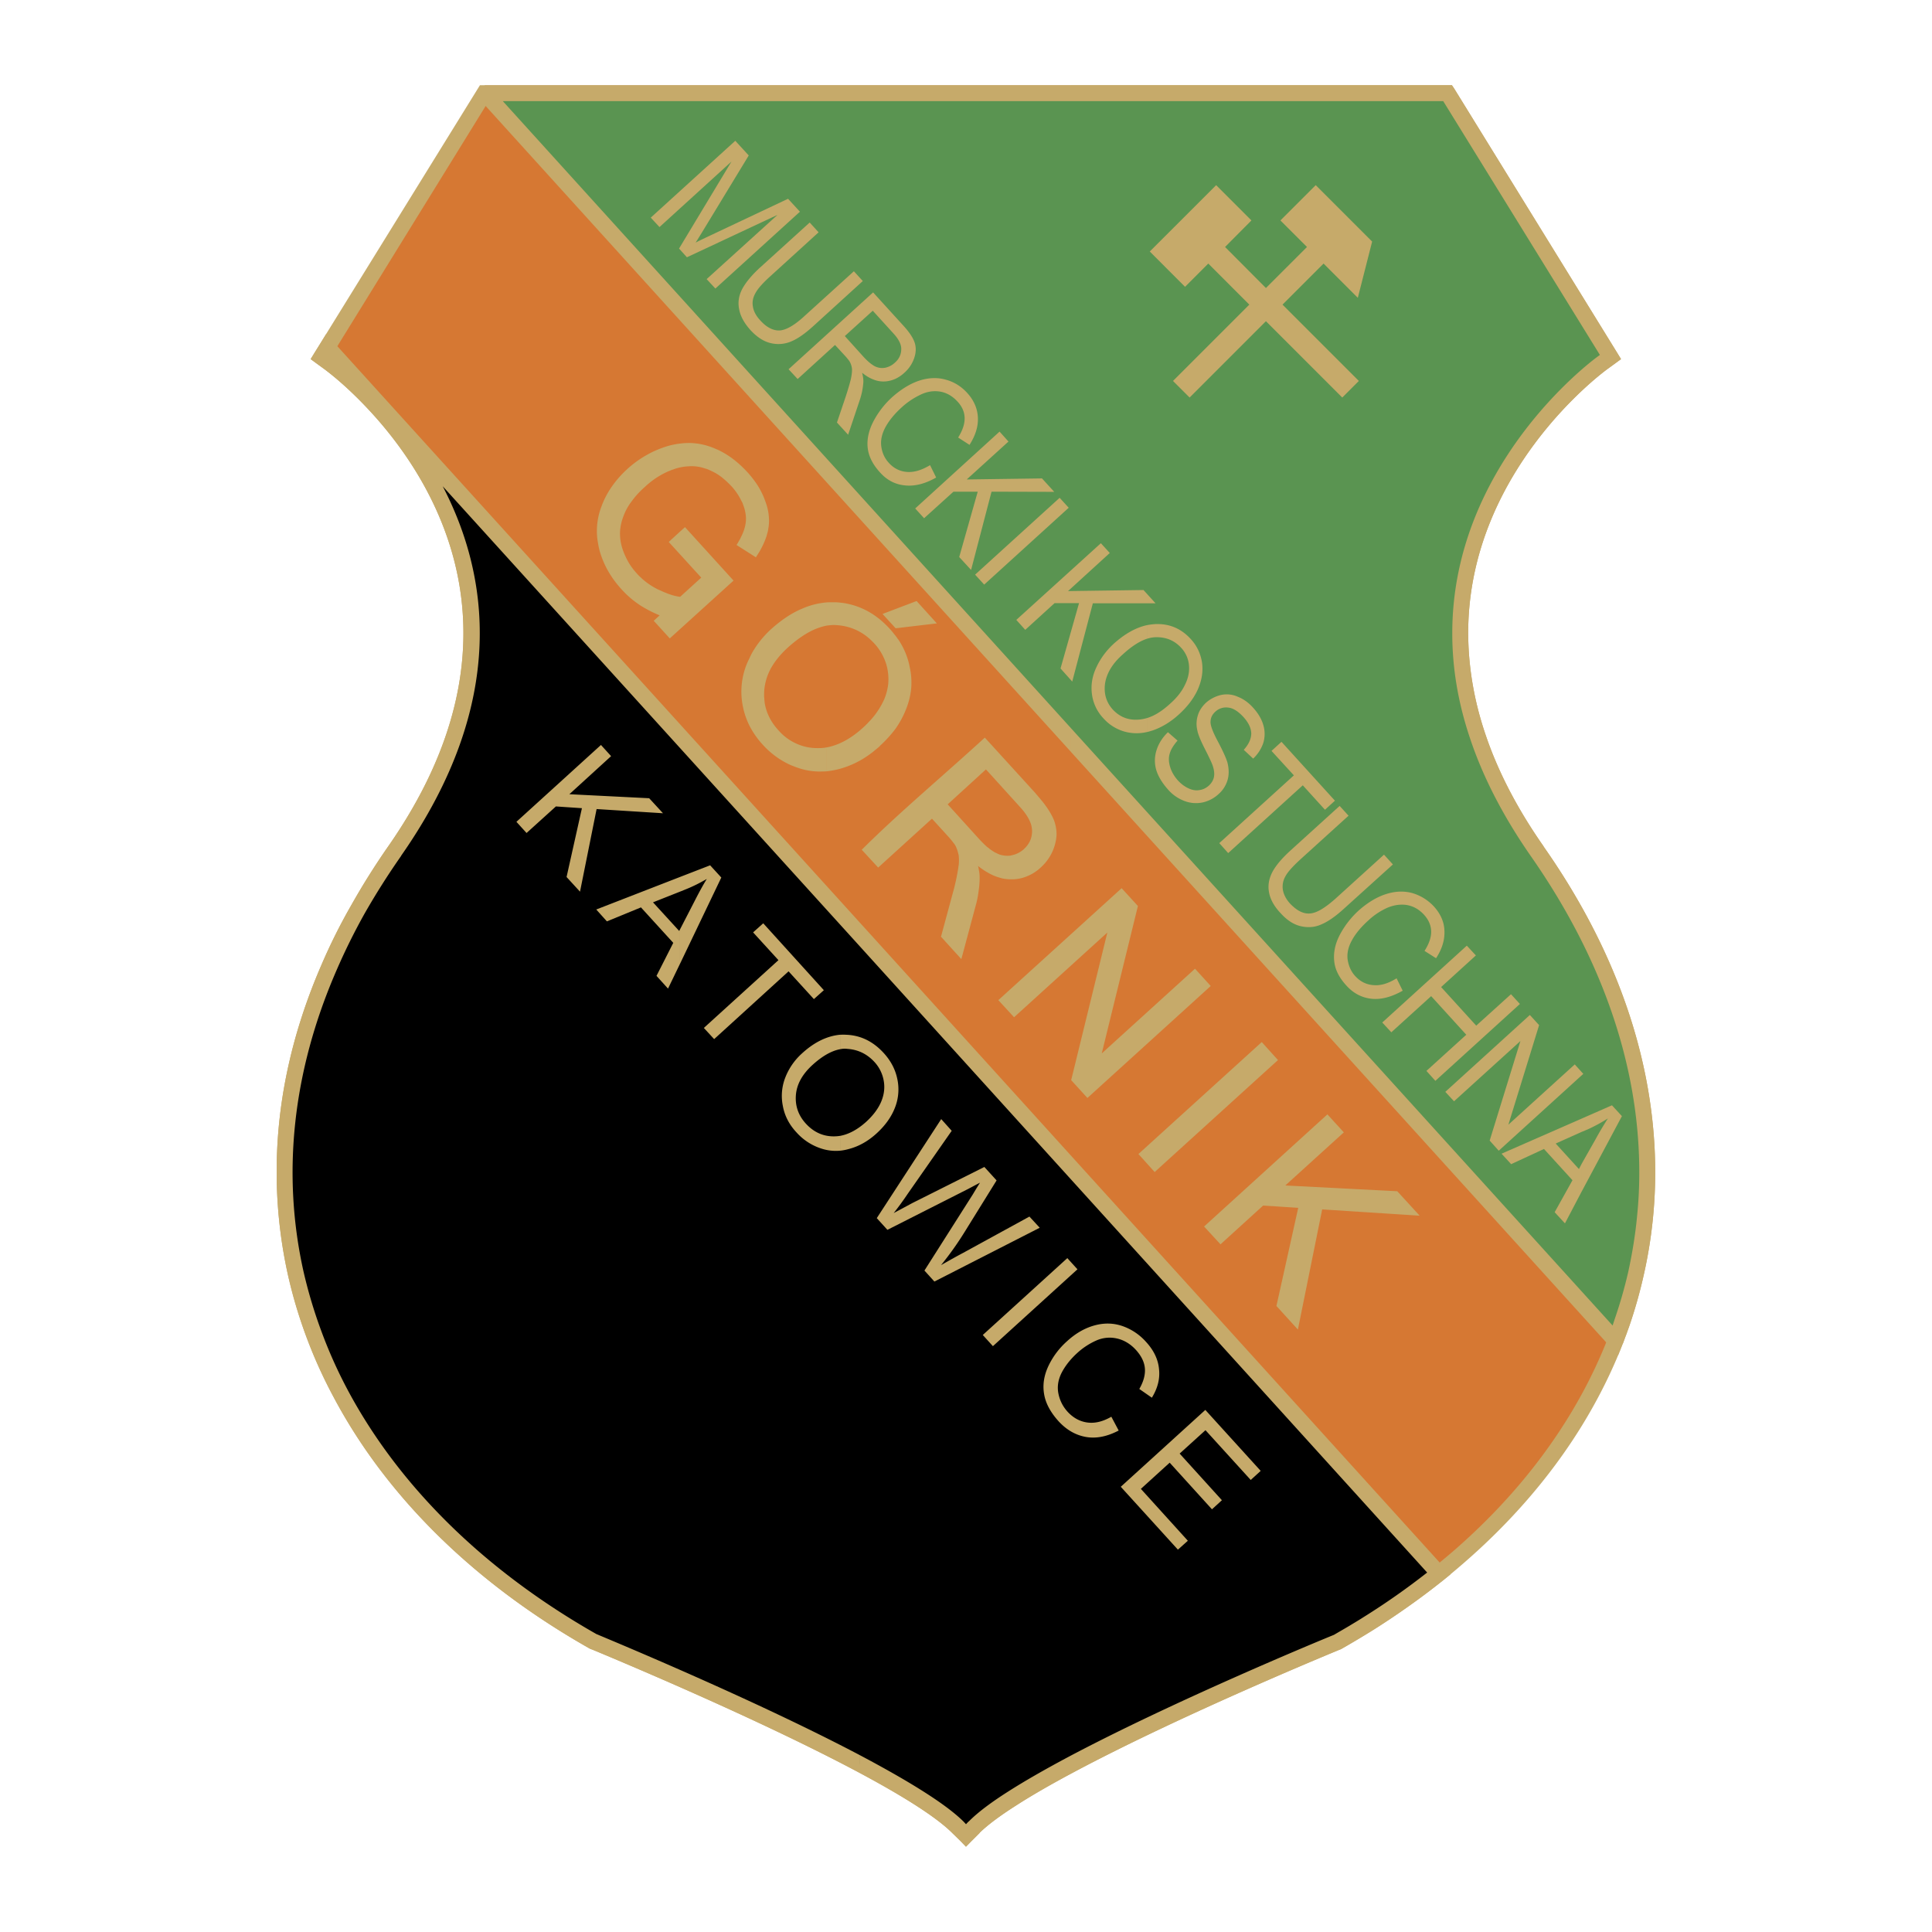
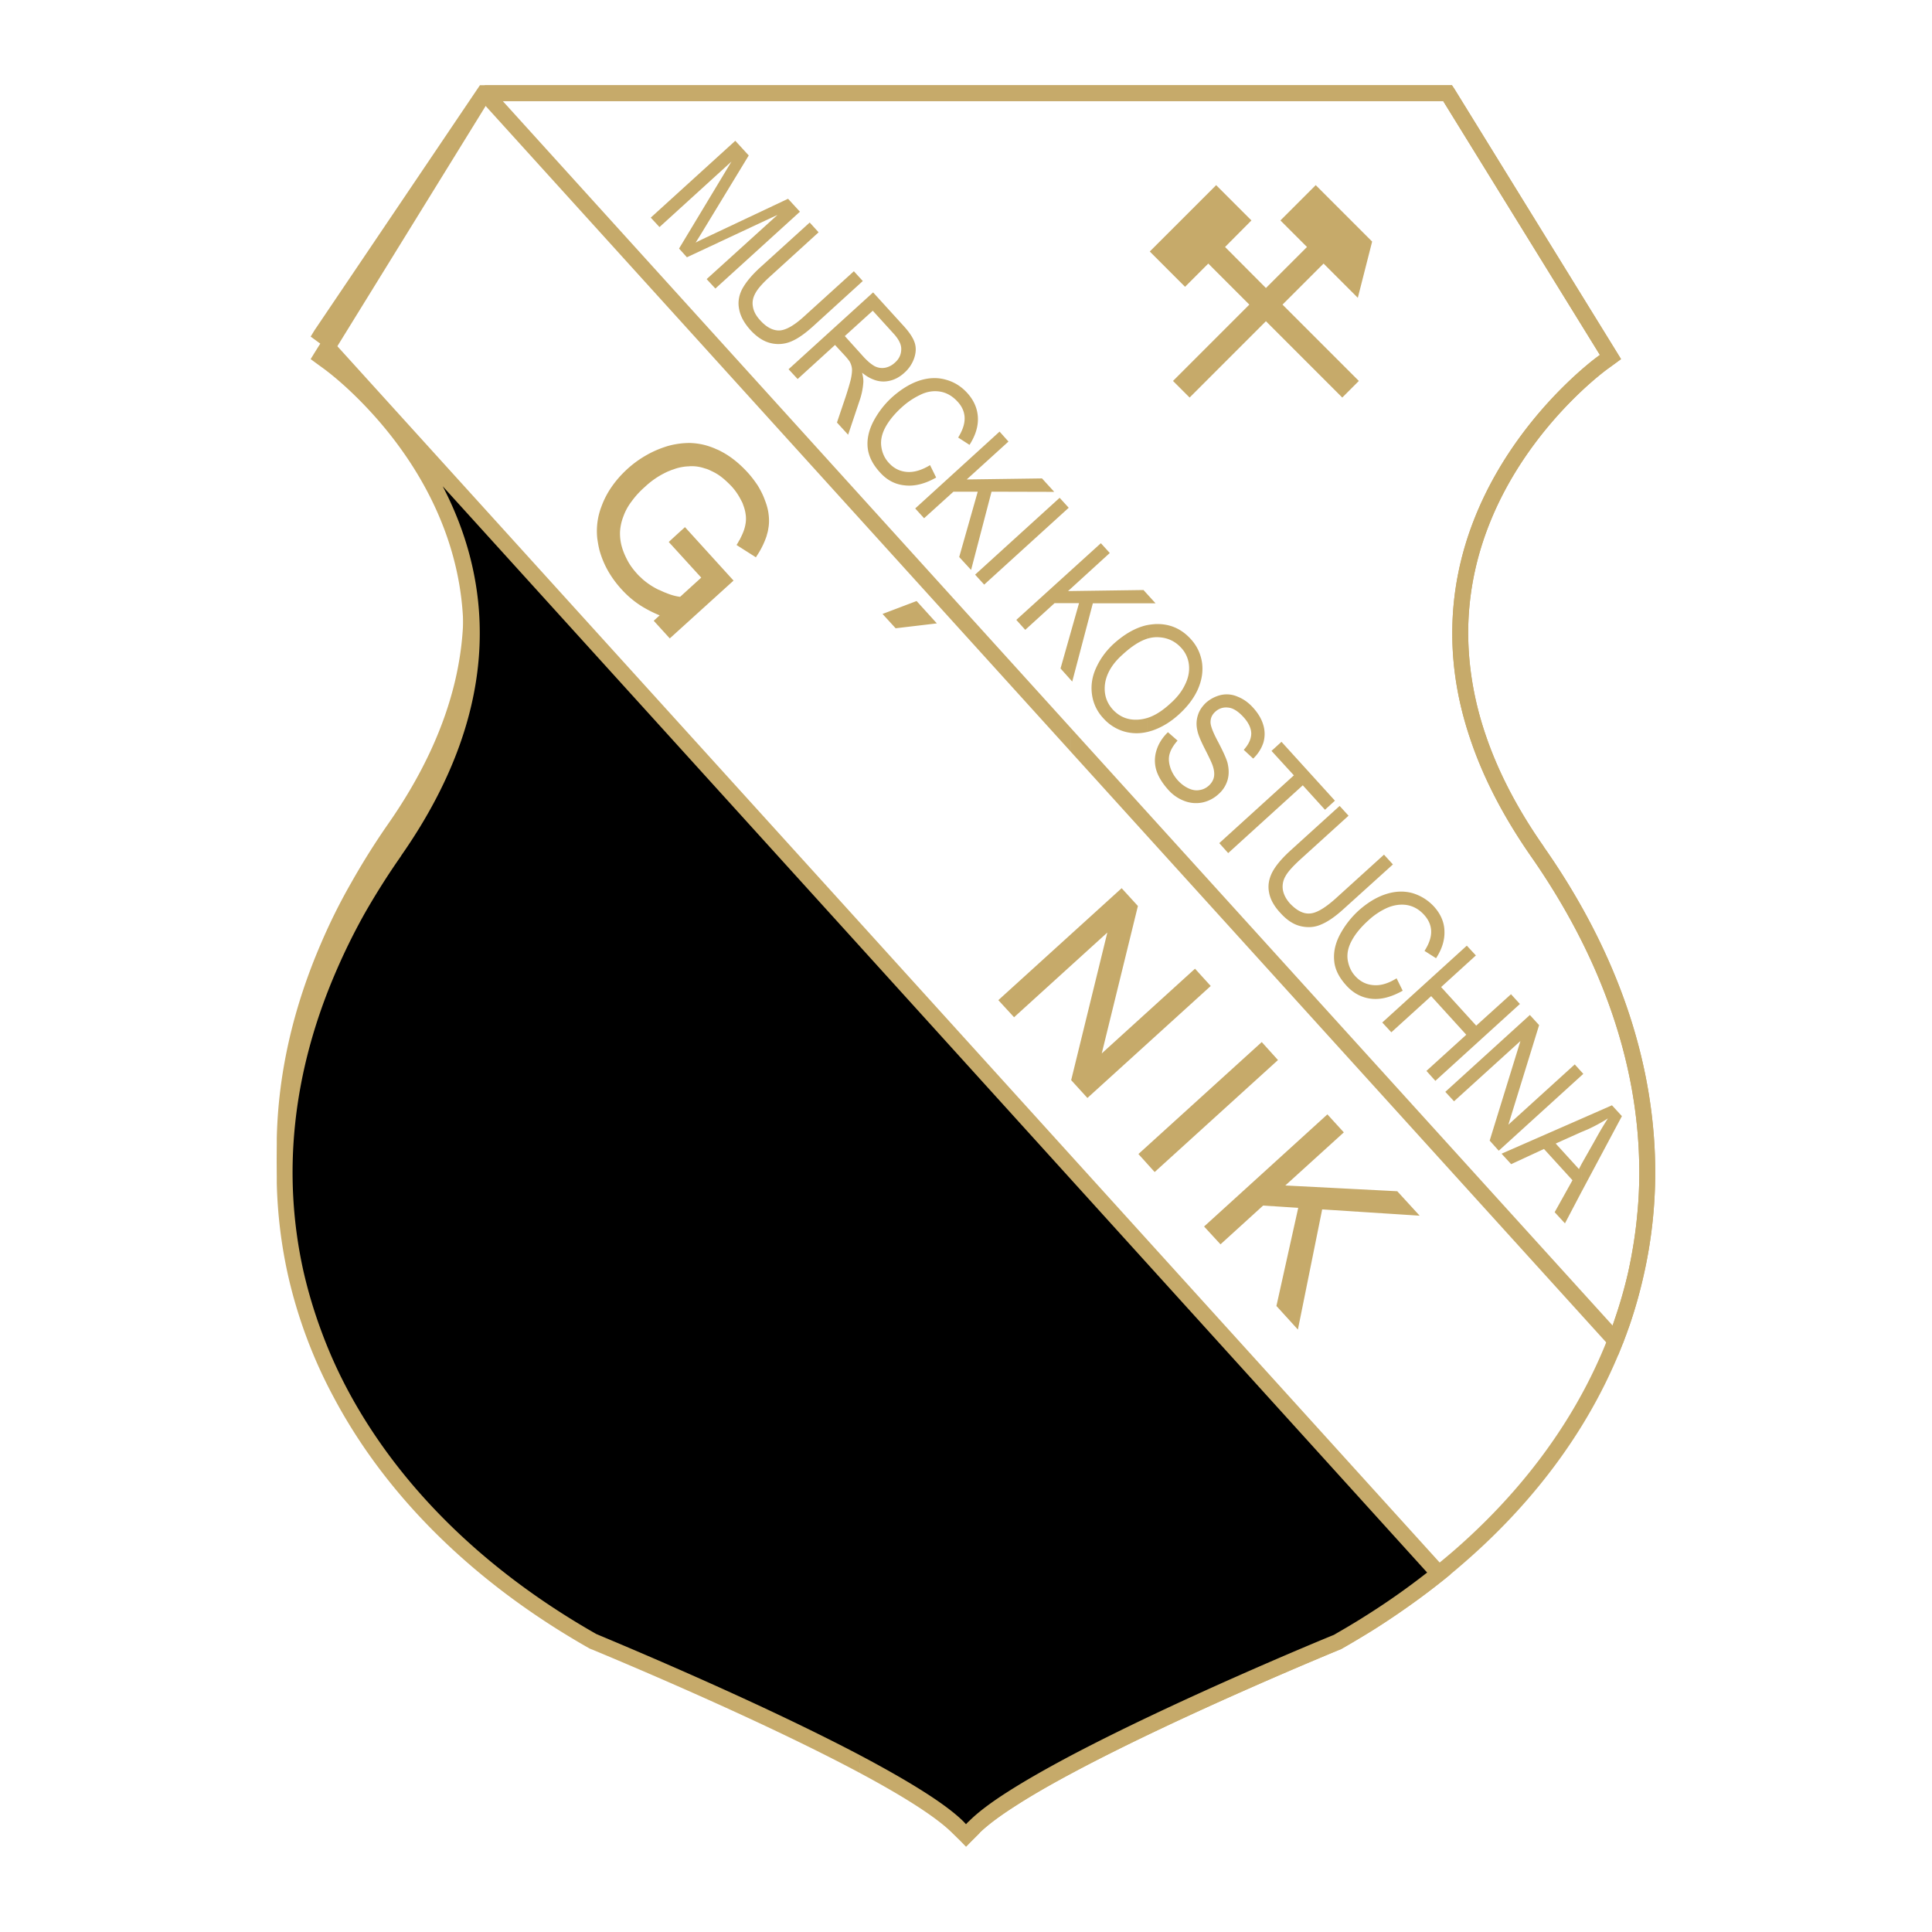
<svg xmlns="http://www.w3.org/2000/svg" width="2500" height="2500" viewBox="0 0 192.756 192.756">
  <g fill-rule="evenodd" clip-rule="evenodd">
-     <path fill="#fff" d="M0 0h192.756v192.756H0V0z" />
-     <path d="M153.365 84.92c-20.041-28.72 5.385-47.889 6.467-48.69l.854-.61-16.26-26.332H48.318L32.059 35.62l.836.61c1.098.802 26.523 19.971 6.483 48.69-9.584 13.714-13 28.3-9.846 42.189 3.329 14.709 13.854 27.727 29.66 36.648.418.191 30.27 12.426 36.387 18.561l.802.801.766-.801c6.135-6.135 35.986-18.369 36.283-18.49 15.928-8.992 26.453-22.01 29.783-36.719 3.137-13.888-.262-28.474-9.848-42.189z" fill="#d67833" />
-     <path d="M152.703 85.373c-2.84-4.095-4.791-7.981-6.029-11.693-1.254-3.712-1.777-7.197-1.777-10.456-.035-16.712 13.662-27.029 14.465-27.622l.26-.192-15.632-25.32H96.38V8.504h48.481l.244.366 16.242 26.332.383.627-.592.436-.838.609c-.766.575-13.854 10.421-13.818 26.35.018 3.102.506 6.43 1.689 9.95 1.186 3.555 3.068 7.319 5.838 11.275v.017c7.006 9.986 10.736 20.477 11.102 30.828a46.362 46.362 0 0 1-1.133 11.991c-2.422 10.752-8.643 20.615-17.967 28.684a66.985 66.985 0 0 1-5.768 4.496c-2.021 1.43-4.166 2.771-6.432 4.061l-.051.018-.035.018c-.209.086-15.686 6.43-26.594 12.25-2.092 1.115-4.025 2.213-5.682 3.277-1.621 1.027-2.893 1.969-3.711 2.77l-.018.035-.785.785-.558.557v-2.248l.227-.227.018-.018h.018c.889-.906 2.266-1.934 3.938-2.996 1.639-1.047 3.625-2.18 5.803-3.346 10.752-5.717 25.758-11.904 26.699-12.287a77.363 77.363 0 0 0 6.256-3.955 73.28 73.28 0 0 0 5.646-4.393c9.043-7.842 15.09-17.408 17.461-27.83.418-1.916.732-3.834.906-5.768.191-1.918.244-3.869.174-5.82-.345-10.039-4.005-20.233-10.82-29.975zM96.38 10.09H48.753L33.121 35.41l.244.192c.157.104.819.593 1.76 1.429a40.594 40.594 0 0 1 3.485 3.485c6.814 7.65 16.155 23.752 1.412 44.856v.018a73.832 73.832 0 0 0-3.625 5.716 61.876 61.876 0 0 0-2.875 5.821c-4.322 9.984-5.437 20.18-3.224 30.008a47.982 47.982 0 0 0 1.795 5.961 46.778 46.778 0 0 0 2.579 5.75c5.124 9.619 13.646 18.037 24.851 24.396.053.018.104.035.174.07 2.701 1.133 30.462 12.652 36.457 18.646l.227.244v-.018 2.266l-.558-.574-.801-.785c-5.751-5.768-33.25-17.199-35.934-18.314-.157-.053-.191-.07-.209-.088h-.035l-.052-.035c-11.502-6.518-20.25-15.16-25.513-25.076a48.195 48.195 0 0 1-4.532-12.094 47.482 47.482 0 0 1-1.133-9.254v-2.197c.14-6.5 1.638-13.068 4.444-19.535a57.252 57.252 0 0 1 2.962-5.941 73.327 73.327 0 0 1 3.695-5.891c14.116-20.215 5.21-35.585-1.29-42.887-1.29-1.446-2.458-2.562-3.346-3.346s-1.499-1.237-1.655-1.359l-.836-.609-.593-.436.383-.627L47.882 8.504H96.38v1.586z" fill="#c6aa6a" />
-     <path d="M159.832 36.23l.854-.61-16.26-26.332H48.37L161.174 133.75a47.28 47.28 0 0 0 2.039-6.641c3.137-13.889-.262-28.475-9.848-42.189-20.041-28.719 5.385-47.888 6.467-48.69z" fill="#5a9451" />
+     <path d="M152.703 85.373c-2.84-4.095-4.791-7.981-6.029-11.693-1.254-3.712-1.777-7.197-1.777-10.456-.035-16.712 13.662-27.029 14.465-27.622l.26-.192-15.632-25.32H96.38V8.504h48.481l.244.366 16.242 26.332.383.627-.592.436-.838.609c-.766.575-13.854 10.421-13.818 26.35.018 3.102.506 6.43 1.689 9.95 1.186 3.555 3.068 7.319 5.838 11.275v.017c7.006 9.986 10.736 20.477 11.102 30.828a46.362 46.362 0 0 1-1.133 11.991c-2.422 10.752-8.643 20.615-17.967 28.684a66.985 66.985 0 0 1-5.768 4.496c-2.021 1.43-4.166 2.771-6.432 4.061l-.051.018-.035.018c-.209.086-15.686 6.43-26.594 12.25-2.092 1.115-4.025 2.213-5.682 3.277-1.621 1.027-2.893 1.969-3.711 2.77l-.018.035-.785.785-.558.557v-2.248l.227-.227.018-.018h.018c.889-.906 2.266-1.934 3.938-2.996 1.639-1.047 3.625-2.18 5.803-3.346 10.752-5.717 25.758-11.904 26.699-12.287a77.363 77.363 0 0 0 6.256-3.955 73.28 73.28 0 0 0 5.646-4.393c9.043-7.842 15.09-17.408 17.461-27.83.418-1.916.732-3.834.906-5.768.191-1.918.244-3.869.174-5.82-.345-10.039-4.005-20.233-10.82-29.975zM96.38 10.09H48.753L33.121 35.41l.244.192c.157.104.819.593 1.76 1.429a40.594 40.594 0 0 1 3.485 3.485c6.814 7.65 16.155 23.752 1.412 44.856v.018a73.832 73.832 0 0 0-3.625 5.716 61.876 61.876 0 0 0-2.875 5.821c-4.322 9.984-5.437 20.18-3.224 30.008a47.982 47.982 0 0 0 1.795 5.961 46.778 46.778 0 0 0 2.579 5.75c5.124 9.619 13.646 18.037 24.851 24.396.053.018.104.035.174.07 2.701 1.133 30.462 12.652 36.457 18.646l.227.244l-.558-.574-.801-.785c-5.751-5.768-33.25-17.199-35.934-18.314-.157-.053-.191-.07-.209-.088h-.035l-.052-.035c-11.502-6.518-20.25-15.16-25.513-25.076a48.195 48.195 0 0 1-4.532-12.094 47.482 47.482 0 0 1-1.133-9.254v-2.197c.14-6.5 1.638-13.068 4.444-19.535a57.252 57.252 0 0 1 2.962-5.941 73.327 73.327 0 0 1 3.695-5.891c14.116-20.215 5.21-35.585-1.29-42.887-1.29-1.446-2.458-2.562-3.346-3.346s-1.499-1.237-1.655-1.359l-.836-.609-.593-.436.383-.627L47.882 8.504H96.38v1.586z" fill="#c6aa6a" />
    <path d="M159.361 35.603l.26-.192L143.99 10.09h-37.137V8.504h38.008l.244.366 16.242 26.332.383.627-.592.436-.838.609c-.766.575-13.854 10.421-13.818 26.35.018 3.102.506 6.43 1.689 9.95 1.186 3.555 3.068 7.319 5.838 11.275v.017c7.006 9.986 10.736 20.477 11.102 30.828a46.362 46.362 0 0 1-1.133 11.991 47.09 47.09 0 0 1-1.377 4.896c-.086.262-.209.557-.33.924-.123.295-.227.609-.35.941h-.018l-.471 1.184-.854-.941-53.727-59.268v-2.37l54.041 59.598c.053-.174.121-.365.191-.592a46.788 46.788 0 0 0 1.359-4.723c.418-1.916.732-3.834.906-5.768.191-1.918.244-3.869.174-5.82-.348-10.039-4.008-20.233-10.822-29.975-2.84-4.095-4.791-7.981-6.029-11.693-1.254-3.712-1.777-7.197-1.777-10.456-.033-16.71 13.665-27.027 14.467-27.619zM106.854 10.09H50.165l56.688 62.562v2.37L47.777 9.829l.593-1.324h58.483v1.585h.001z" fill="#c6aa6a" />
    <path d="M143.555 156.979L32.669 34.644l-.61.976.836.61c1.098.802 26.523 19.971 6.483 48.69-9.584 13.714-13 28.3-9.846 42.189 3.329 14.709 13.854 27.727 29.66 36.648.418.191 30.27 12.426 36.387 18.561l.802.801.766-.801c6.135-6.135 35.986-18.369 36.283-18.49a73.922 73.922 0 0 0 10.125-6.849z" />
    <path d="M142.387 156.893L85.802 94.435v-2.37l58.344 64.392.559.627-.645.523a79.35 79.35 0 0 1-7.197 5.105c-.488.297-.994.609-1.5.906-.521.312-1.027.609-1.551.906l-.051.035h-.035c-.209.086-15.686 6.43-26.594 12.25-2.092 1.115-4.025 2.213-5.682 3.277-1.621 1.027-2.893 1.969-3.711 2.77l-.018.035-.785.785-.558.574-.558-.574-.801-.785c-1.656-1.656-5.089-3.781-9.219-5.994v-1.777c4.601 2.439 8.504 4.791 10.352 6.639l.227.244.227-.244.018-.018h.018c.889-.906 2.266-1.934 3.938-2.996 1.639-1.047 3.625-2.18 5.803-3.346 10.736-5.717 25.74-11.904 26.699-12.287.504-.295.992-.574 1.463-.854.488-.297.994-.592 1.48-.906a72.021 72.021 0 0 0 6.362-4.459zM85.802 94.435L44.17 48.516c4.548 8.731 6.622 21.453-4.147 36.857v.018a73.832 73.832 0 0 0-3.625 5.716 61.876 61.876 0 0 0-2.875 5.821c-4.322 9.984-5.437 20.18-3.224 30.008a47.982 47.982 0 0 0 1.795 5.961 46.778 46.778 0 0 0 2.579 5.75c5.124 9.619 13.646 18.037 24.851 24.396.053.018.104.035.174.07 1.865.785 15.754 6.553 26.105 12.008v1.777c-10.264-5.49-24.798-11.52-26.715-12.32-.157-.053-.191-.07-.209-.088h-.035l-.052-.035c-11.502-6.518-20.25-15.16-25.513-25.076a48.195 48.195 0 0 1-4.532-12.094 47.482 47.482 0 0 1-1.133-9.254v-2.197c.14-6.5 1.638-13.068 4.444-19.535a57.252 57.252 0 0 1 2.962-5.941 73.327 73.327 0 0 1 3.695-5.891c14.116-20.215 5.21-35.585-1.29-42.887-1.29-1.446-2.458-2.562-3.346-3.346s-1.499-1.237-1.655-1.359l-.836-.609-.593-.436.383-.627.61-.976.558-.906.715.784 52.541 57.961v2.369zM127.748 21.993l2.65 2.648-4.095 4.095-4.078-4.095 2.63-2.648-3.519-3.521-6.623 6.622 3.521 3.521 2.317-2.319 4.095 4.096-7.615 7.615 1.657 1.656 7.615-7.616 7.615 7.616 1.654-1.656-7.615-7.615 4.096-4.096 3.416 3.416 1.429-5.611-5.628-5.629-3.522 3.521zM64.925 21.713l8.435-7.667 1.342 1.464-4.374 7.197a86.598 86.598 0 0 1-.924 1.499c.384-.209.959-.471 1.726-.836l7.494-3.538 1.185 1.29-8.435 7.667-.872-.941 7.075-6.413-9.044 4.235-.784-.872 5.228-8.678-7.18 6.535-.872-.942zM85.192 27.063l.889.976-4.862 4.426c-.836.767-1.586 1.308-2.248 1.586a3.255 3.255 0 0 1-2.039.191c-.714-.157-1.394-.592-2.056-1.307-.627-.697-1.011-1.394-1.132-2.091-.14-.68-.035-1.359.313-2.021.349-.645.958-1.395 1.847-2.196l4.879-4.426.889.976-4.862 4.426c-.732.663-1.22 1.22-1.447 1.656-.244.436-.331.871-.244 1.342.07.453.314.906.697 1.325.645.732 1.307 1.063 1.952 1.045.662-.035 1.516-.523 2.562-1.499l4.862-4.409zM87.11 29.172l2.997 3.293c.61.663.993 1.237 1.15 1.726.157.471.14.993-.053 1.551a3.419 3.419 0 0 1-.993 1.464c-.592.541-1.254.819-1.969.854a2.627 2.627 0 0 1-1.132-.209v-1.412c.069.052.139.087.209.122.348.157.68.191 1.028.122.366-.087.662-.244.941-.505.401-.349.61-.784.627-1.272.035-.488-.209-.993-.697-1.551l-2.108-2.318v-1.865zm-8.435 7.668l8.435-7.667v1.864l-.035-.035-2.788 2.527 1.917 2.126c.331.349.627.61.906.784v1.412c-.366-.139-.732-.366-1.098-.662.104.401.139.714.122.976a7.01 7.01 0 0 1-.383 1.83l-1.133 3.38-1.115-1.22.871-2.579c.244-.749.418-1.342.522-1.777.088-.436.123-.767.105-1.011a1.856 1.856 0 0 0-.192-.645c-.069-.139-.227-.331-.453-.592l-1.046-1.133-3.729 3.398-.906-.976zM92.791 46.407l.61 1.237c-1.098.628-2.144.889-3.103.785-.976-.087-1.812-.523-2.509-1.307-.732-.802-1.133-1.621-1.22-2.457s.104-1.708.558-2.597a8.78 8.78 0 0 1 1.899-2.457c.889-.784 1.795-1.342 2.701-1.639.924-.296 1.812-.331 2.649-.087.836.227 1.551.68 2.144 1.342.662.732 1.011 1.568 1.046 2.457.033.906-.262 1.795-.837 2.701l-1.133-.732c.453-.732.663-1.377.645-1.969-.017-.575-.244-1.116-.697-1.604-.522-.575-1.115-.906-1.76-1.011-.663-.104-1.325 0-1.987.332a7.496 7.496 0 0 0-1.83 1.237c-.714.645-1.254 1.307-1.62 1.969-.366.68-.506 1.325-.418 1.952.087.627.331 1.167.75 1.62.487.541 1.098.854 1.812.906.697.054 1.464-.172 2.3-.678zM91.31 50.729l8.417-7.668.888.993-4.165 3.782 7.511-.104 1.221 1.341-6.256-.017-2.04 7.807-1.185-1.289 1.848-6.518h-2.423l-2.928 2.649-.888-.976zM97.287 57.333l8.434-7.667.906.993-8.434 7.668-.906-.994zM101.398 61.847l8.436-7.65.889.976-4.164 3.799 7.527-.105 1.203 1.325h-6.256l-2.056 7.807-1.168-1.307 1.847-6.518h-2.439l-2.928 2.666-.891-.993zM114.434 62.37c.279-.052.559-.087.838-.105 1.395-.052 2.561.436 3.52 1.481.627.68.994 1.464 1.133 2.353.123.889-.018 1.778-.418 2.684-.4.889-1.027 1.708-1.865 2.475-.854.784-1.76 1.325-2.701 1.638-.174.052-.348.105-.506.14v-1.394c.75-.227 1.5-.697 2.283-1.412.697-.61 1.203-1.255 1.518-1.935.33-.662.453-1.324.383-1.969a2.925 2.925 0 0 0-.785-1.708c-.627-.679-1.428-1.045-2.439-1.045-.295 0-.627.052-.959.156V62.37h-.002zm-3.346 1.882c1.115-1.01 2.232-1.638 3.346-1.882v1.359c-.748.244-1.551.767-2.422 1.568-1.027.906-1.604 1.882-1.76 2.893-.139 1.011.123 1.882.768 2.596.68.732 1.516 1.081 2.543 1.011.279-.017.576-.07.871-.157v1.394a4.52 4.52 0 0 1-2.213-.035 4.459 4.459 0 0 1-2.143-1.342 4.294 4.294 0 0 1-1.133-2.387c-.121-.906.018-1.795.436-2.684.4-.87.976-1.654 1.707-2.334zM116.525 73.052l.959.837c-.383.436-.645.854-.768 1.255-.139.418-.121.854.018 1.342.141.488.4.94.768 1.359.348.383.715.645 1.098.819.383.175.75.227 1.098.157.35-.052.645-.209.906-.436.262-.244.436-.523.506-.836.068-.314.035-.68-.105-1.116-.086-.279-.348-.836-.783-1.69-.436-.854-.697-1.481-.768-1.899a2.784 2.784 0 0 1 .07-1.516c.139-.453.418-.854.801-1.22a3.465 3.465 0 0 1 1.482-.767 2.688 2.688 0 0 1 1.689.174c.576.227 1.08.592 1.533 1.098.488.54.838 1.115 1.012 1.725a3.093 3.093 0 0 1 0 1.778 3.832 3.832 0 0 1-1.012 1.568l-.939-.872c.486-.54.73-1.063.748-1.603 0-.54-.262-1.098-.766-1.656-.541-.592-1.064-.923-1.551-.958a1.556 1.556 0 0 0-1.256.401c-.312.279-.471.592-.488.976-.035.366.209 1.028.732 2.004.523.993.836 1.69.959 2.126.156.645.156 1.22 0 1.743a2.988 2.988 0 0 1-.906 1.394 3.41 3.41 0 0 1-1.568.819 3.229 3.229 0 0 1-1.812-.14 4.055 4.055 0 0 1-1.621-1.115c-.609-.68-1.01-1.342-1.203-1.986a3.367 3.367 0 0 1 .035-1.987c.209-.663.593-1.255 1.132-1.778zM121.648 84.119l7.442-6.762-2.231-2.44.995-.906 5.332 5.873-.993.906-2.214-2.44-7.442 6.762-.889-.993zM138.082 85.269l.889.976-4.879 4.409c-.836.767-1.586 1.289-2.248 1.568-.645.296-1.324.348-2.039.191s-1.395-.592-2.039-1.307c-.645-.68-1.027-1.376-1.15-2.056-.139-.697-.018-1.359.314-2.021.348-.662.959-1.395 1.865-2.213l4.861-4.409.889.976-4.861 4.409c-.732.68-1.221 1.22-1.447 1.655a2.058 2.058 0 0 0-.244 1.342c.088.47.314.906.697 1.341.662.697 1.307 1.046 1.951 1.011.664-.017 1.518-.522 2.58-1.464l4.861-4.408zM139.338 97.607l.609 1.236c-1.115.627-2.143.906-3.119.803-.959-.105-1.795-.541-2.492-1.309-.732-.801-1.15-1.619-1.221-2.457-.086-.836.088-1.708.559-2.614a8.99 8.99 0 0 1 1.898-2.439c.891-.784 1.779-1.324 2.703-1.621.922-.296 1.793-.331 2.631-.104a4.768 4.768 0 0 1 2.16 1.342c.662.732 1.029 1.551 1.047 2.457.033.889-.244 1.795-.838 2.701l-1.15-.732c.471-.732.68-1.394.662-1.969-.018-.575-.242-1.115-.697-1.621-.521-.575-1.113-.889-1.777-.993-.645-.087-1.307.018-1.969.313a6.933 6.933 0 0 0-1.83 1.237c-.713.645-1.271 1.307-1.637 1.987-.367.662-.506 1.307-.42 1.934.105.645.35 1.186.75 1.622.506.557 1.115.854 1.812.906.715.069 1.481-.157 2.319-.679zM137.908 102.016l8.436-7.668.906.976-3.469 3.155 3.502 3.851 3.469-3.137.889.975-8.434 7.668-.891-.992 3.975-3.608-3.504-3.851-3.973 3.607-.906-.976zM144.199 108.934l8.436-7.668.922 1.011-3.067 9.934 6.623-6.014.854.942-8.436 7.668-.906-1.01 3.068-9.934-6.623 6.012-.871-.941zM157.811 111.6l3.014-1.324.994 1.082-4.008 7.51v-2.771l1.342-2.369c.486-.889.922-1.604 1.271-2.145a16.71 16.71 0 0 1-1.986 1.082l-.627.262V111.6zm-8 3.504l8-3.504v1.326l-2.598 1.166 2.318 2.545.279-.541v2.771l-1.674 3.189-1.027-1.115 1.777-3.189-2.842-3.119-3.275 1.516-.958-1.045zM68.341 52.593l4.845 5.333-6.361 5.768-1.603-1.76.593-.54a12.2 12.2 0 0 1-1.847-.941 9.518 9.518 0 0 1-1.97-1.673 10.112 10.112 0 0 1-1.377-1.899 9.186 9.186 0 0 1-.836-2.074v-.017a7.741 7.741 0 0 1-.122-.61c-.035-.209-.07-.4-.087-.609a6.836 6.836 0 0 1 .436-3.05 8.48 8.48 0 0 1 1.028-1.97c.436-.627.941-1.202 1.551-1.76.593-.54 1.22-.993 1.899-1.377.662-.383 1.377-.68 2.108-.906a8.155 8.155 0 0 1 2.196-.313c.715.018 1.412.14 2.091.383.192.07.384.14.558.227.192.07.366.157.558.262.924.488 1.778 1.185 2.579 2.056.401.436.75.906 1.046 1.359.279.471.522.941.697 1.446.192.488.314.958.366 1.429.053.47.053.923-.034 1.376-.018.122-.035.244-.07.366s-.07.244-.104.383a8.2 8.2 0 0 1-.994 2.004l-.069.122-.104-.07-1.726-1.098-.104-.07.07-.104a2.8 2.8 0 0 0 .174-.314c.069-.087.122-.191.157-.279.261-.505.418-.941.488-1.359.052-.279.07-.575.035-.889a3.985 3.985 0 0 0-.227-.959c-.035-.104-.07-.191-.104-.296-.053-.087-.088-.174-.14-.262a6.067 6.067 0 0 0-.924-1.359c-.331-.348-.662-.662-.993-.923s-.68-.47-1.028-.627a5.039 5.039 0 0 0-.104-.052c-.087-.035-.174-.087-.279-.122a1.73 1.73 0 0 0-.279-.088 4.015 4.015 0 0 0-1.324-.226h-.087c-.087 0-.175.018-.262.018-.104 0-.192.017-.262.017-.436.053-.836.14-1.237.297-.139.034-.278.104-.418.156s-.279.122-.418.192a8.223 8.223 0 0 0-1.969 1.376c-.54.471-.976.958-1.342 1.464a5.518 5.518 0 0 0-.819 1.499 5.026 5.026 0 0 0-.331 1.499 4.867 4.867 0 0 0 .174 1.499c.14.505.349.976.592 1.429.244.453.558.871.906 1.254.087.104.174.192.261.279.104.087.192.174.279.261a7.187 7.187 0 0 0 1.655 1.098h.018c.122.052.227.105.348.157.105.052.227.104.332.139.54.227 1.011.349 1.429.401l2.108-1.917-3.241-3.555c.538-.504 1.079-.992 1.619-1.481zM91.449 59.965l2.021 2.231-4.112.488-1.307-1.43 3.398-1.289zM111.908 88.615l1.621 1.777-3.607 14.708 9.305-8.452 1.568 1.725-12.303 11.172-1.621-1.779 3.608-14.725-9.305 8.451-1.569-1.707 12.303-11.17zM125.885 103.967l1.619 1.795-12.303 11.172c-.539-.594-1.08-1.203-1.621-1.795l12.305-11.172zM132.436 111.182l1.638 1.795-5.838 5.298 11.17.575 2.233 2.439-9.725-.627-2.422 11.99-2.092-2.3-.052-.053.017-.069 2.16-9.724-3.502-.227-4.252 3.869-1.638-1.779 12.303-11.187z" fill="#c6aa6a" />
-     <path fill="#c6aa6a" d="M51.524 81.992l8.434-7.667 1.012 1.115-4.165 3.799 7.964.401 1.377 1.498-6.623-.418-1.655 8.243-1.342-1.464 1.533-6.866-2.596-.175-2.928 2.65-1.011-1.116zM67.835 87.499l3.015-1.167 1.115 1.22-4.13 8.626v-3.433l1.464-2.841c.471-.923.872-1.655 1.22-2.213-.662.383-1.341.732-2.039 1.011l-.645.261v-1.464zm-8.347 3.242l8.347-3.242v1.464l-2.684 1.063 2.614 2.858.069-.14v3.433l-1.185 2.457-1.15-1.271 1.673-3.294-3.224-3.538-3.398 1.395-1.062-1.185zM70.223 102.557l7.442-6.763-2.528-2.771 1.011-.906 6.047 6.674-.993.889-2.527-2.77-7.424 6.762-1.028-1.115zM83.816 103.236c.174 0 .349-.018.523 0 1.481.033 2.753.645 3.833 1.828.715.785 1.168 1.656 1.359 2.615a4.95 4.95 0 0 1-.244 2.84c-.366.941-.976 1.777-1.812 2.545-.854.783-1.778 1.307-2.771 1.568a5.249 5.249 0 0 1-.889.174v-1.48c.872-.158 1.743-.627 2.614-1.412.68-.627 1.185-1.289 1.481-1.986s.384-1.395.261-2.092a3.693 3.693 0 0 0-.941-1.898c-.732-.785-1.621-1.221-2.684-1.291a2.053 2.053 0 0 0-.732.035v-1.446h.002zm-3.782 1.846c1.22-1.115 2.492-1.725 3.782-1.846v1.445c-.854.156-1.777.68-2.753 1.568-1.011.924-1.568 1.918-1.656 2.998-.087 1.08.244 2.039.994 2.857.767.836 1.69 1.271 2.771 1.271.209 0 .436-.016.645-.051v1.48a4.683 4.683 0 0 1-1.969-.244 5.632 5.632 0 0 1-2.387-1.586c-.732-.783-1.185-1.672-1.359-2.648a5.022 5.022 0 0 1 .261-2.857 6.316 6.316 0 0 1 1.671-2.387zM87.476 121.533l6.43-9.881 1.046 1.168-4.392 6.291a31.061 31.061 0 0 1-1.395 1.916c1.116-.592 1.743-.939 1.917-1.027l7.128-3.572 1.219 1.342-3.154 5.088a31.85 31.85 0 0 1-2.387 3.363c.645-.365 1.376-.783 2.23-1.236l6.588-3.607 1.027 1.115-10.508 5.367-.994-1.098 4.828-7.598c.383-.645.627-1.029.715-1.168-.471.244-.854.453-1.186.627l-8.051 4.078-1.061-1.168zM98.053 133.191l8.435-7.668 1.01 1.116-8.434 7.668-1.011-1.116zM110.879 141.348l.732 1.377c-1.133.592-2.213.818-3.242.645-1.027-.174-1.951-.697-2.752-1.568-.82-.906-1.307-1.83-1.447-2.719-.156-.906-.018-1.83.418-2.77a7.757 7.757 0 0 1 1.865-2.494c.871-.801 1.795-1.324 2.754-1.584.959-.262 1.881-.244 2.787.068a5.614 5.614 0 0 1 2.354 1.586c.768.836 1.203 1.742 1.289 2.719.105.959-.139 1.9-.715 2.84l-1.254-.871c.436-.748.609-1.445.557-2.057-.051-.627-.348-1.219-.854-1.795-.574-.645-1.236-1.027-1.934-1.184a3.272 3.272 0 0 0-2.074.209 7.033 7.033 0 0 0-1.865 1.219c-.713.645-1.236 1.326-1.586 2.006-.348.695-.451 1.393-.312 2.072s.436 1.273.906 1.795c.557.609 1.219.977 1.969 1.08.767.105 1.55-.086 2.404-.574zM111.82 148.336l8.436-7.668 5.523 6.082-.994.906-4.514-4.967-2.578 2.336 4.217 4.653-.992.906-4.219-4.652-2.875 2.613 4.688 5.176-.992.888-5.7-6.273zM100.771 87.726c-.156 0-.312-.017-.471-.035a2.482 2.482 0 0 1-.486-.104 4.82 4.82 0 0 1-1.064-.418v-2.457c.209.14.402.279.576.366h.018l.209.105c.07.035.139.052.209.087.365.104.715.14 1.08.087l.209-.053c.07-.017.141-.035.191-.052.35-.122.645-.296.924-.541.018-.018.018-.035.018-.035.088-.07.156-.14.209-.209.07-.07.123-.157.174-.226.279-.401.402-.837.402-1.342v-.035c0-.104-.018-.209-.035-.313s-.035-.209-.07-.314c-.174-.541-.541-1.115-1.098-1.725l-3.016-3.329v-3.05l4.479 4.915c.141.157.262.313.385.453.139.157.244.296.365.436.576.715.959 1.359 1.186 1.917.139.401.227.802.244 1.22.018.401-.053.819-.176 1.255a4.637 4.637 0 0 1-.539 1.202 4.855 4.855 0 0 1-.871 1.028 4.371 4.371 0 0 1-1.412.889 3.856 3.856 0 0 1-1.604.279l-.036-.001zm-2.021-.558a7.41 7.41 0 0 1-1.166-.767c.033.157.068.314.086.453.053.261.07.505.07.697 0 .436-.035.889-.105 1.359a9.377 9.377 0 0 1-.295 1.464l-1.36 5.071-.07.244-2.039-2.248.035-.07 1.046-3.869c.035-.14.087-.296.122-.453.052-.174.087-.314.122-.436.174-.715.296-1.29.366-1.76l.017-.018c0-.087.018-.174.035-.261 0-.087.018-.157.035-.244a4.656 4.656 0 0 0 0-.993 5.521 5.521 0 0 0-.14-.522 3.636 3.636 0 0 0-.191-.454c-.053-.104-.157-.227-.279-.383a8.132 8.132 0 0 0-.453-.54l-1.603-1.76-5.368 4.879-1.638-1.777c3.781-3.764 8.19-7.441 12.181-11.101l.104-.087.088.104.4.436v3.05l-.383-.418-3.816 3.485 3.033 3.346c.33.366.627.662.922.923.088.053.176.122.244.192v2.458zM82.439 60.104c.244-.018.506-.018.767-.018h.018c.296 0 .592.035.871.07.296.035.575.104.854.174 1.429.383 2.718 1.185 3.851 2.44.14.157.279.313.401.488.14.157.261.314.366.488h.018a7.426 7.426 0 0 1 1.185 2.841 7.06 7.06 0 0 1 .14 2.091 7.439 7.439 0 0 1-.505 2.057 9.215 9.215 0 0 1-1.045 1.952c-.453.61-.976 1.185-1.586 1.743h.018c-.018 0-.018.018-.018.018-.175.157-.349.296-.523.436-.174.157-.349.279-.541.418a9.17 9.17 0 0 1-2.945 1.412 9.35 9.35 0 0 1-1.325.244v-2.387a3.61 3.61 0 0 0 .418-.087c1.081-.279 2.178-.906 3.259-1.899.14-.122.261-.244.383-.366s.244-.262.366-.384a7.908 7.908 0 0 0 1.342-2.039c.209-.488.331-.976.401-1.464a5.273 5.273 0 0 0-.052-1.481 2.919 2.919 0 0 0-.087-.401c-.035-.139-.07-.279-.122-.4a5.353 5.353 0 0 0-1.116-1.848c-.139-.157-.296-.296-.435-.436a8.334 8.334 0 0 0-.471-.383 5.38 5.38 0 0 0-2.84-1.011c-.331-.035-.68 0-1.046.052v-2.32h-.001zm-5.507 2.667c1.011-.906 2.039-1.604 3.085-2.039a7.628 7.628 0 0 1 2.422-.627v2.318a6.425 6.425 0 0 0-1.272.418c-.836.384-1.69.976-2.597 1.795-.714.662-1.254 1.324-1.655 2.039a5.55 5.55 0 0 0-.663 2.178c-.017.227-.017.436-.017.627l.052.61c.157 1.011.61 1.934 1.377 2.771a5.145 5.145 0 0 0 1.777 1.324 4.98 4.98 0 0 0 2.108.453h.052c.209 0 .418 0 .627-.035.07 0 .14-.017.209-.035v2.387c-.279.018-.54.018-.801.018a6.535 6.535 0 0 1-2.074-.384c-.175-.052-.366-.139-.558-.208-.175-.07-.349-.157-.523-.244a8.39 8.39 0 0 1-2.388-1.848 8.576 8.576 0 0 1-1.29-1.83 7.625 7.625 0 0 1-.697-2.039 7.182 7.182 0 0 1-.105-2.108 7.257 7.257 0 0 1 .75-2.596c.087-.192.174-.366.261-.541a9.814 9.814 0 0 1 1.92-2.404z" />
  </g>
</svg>